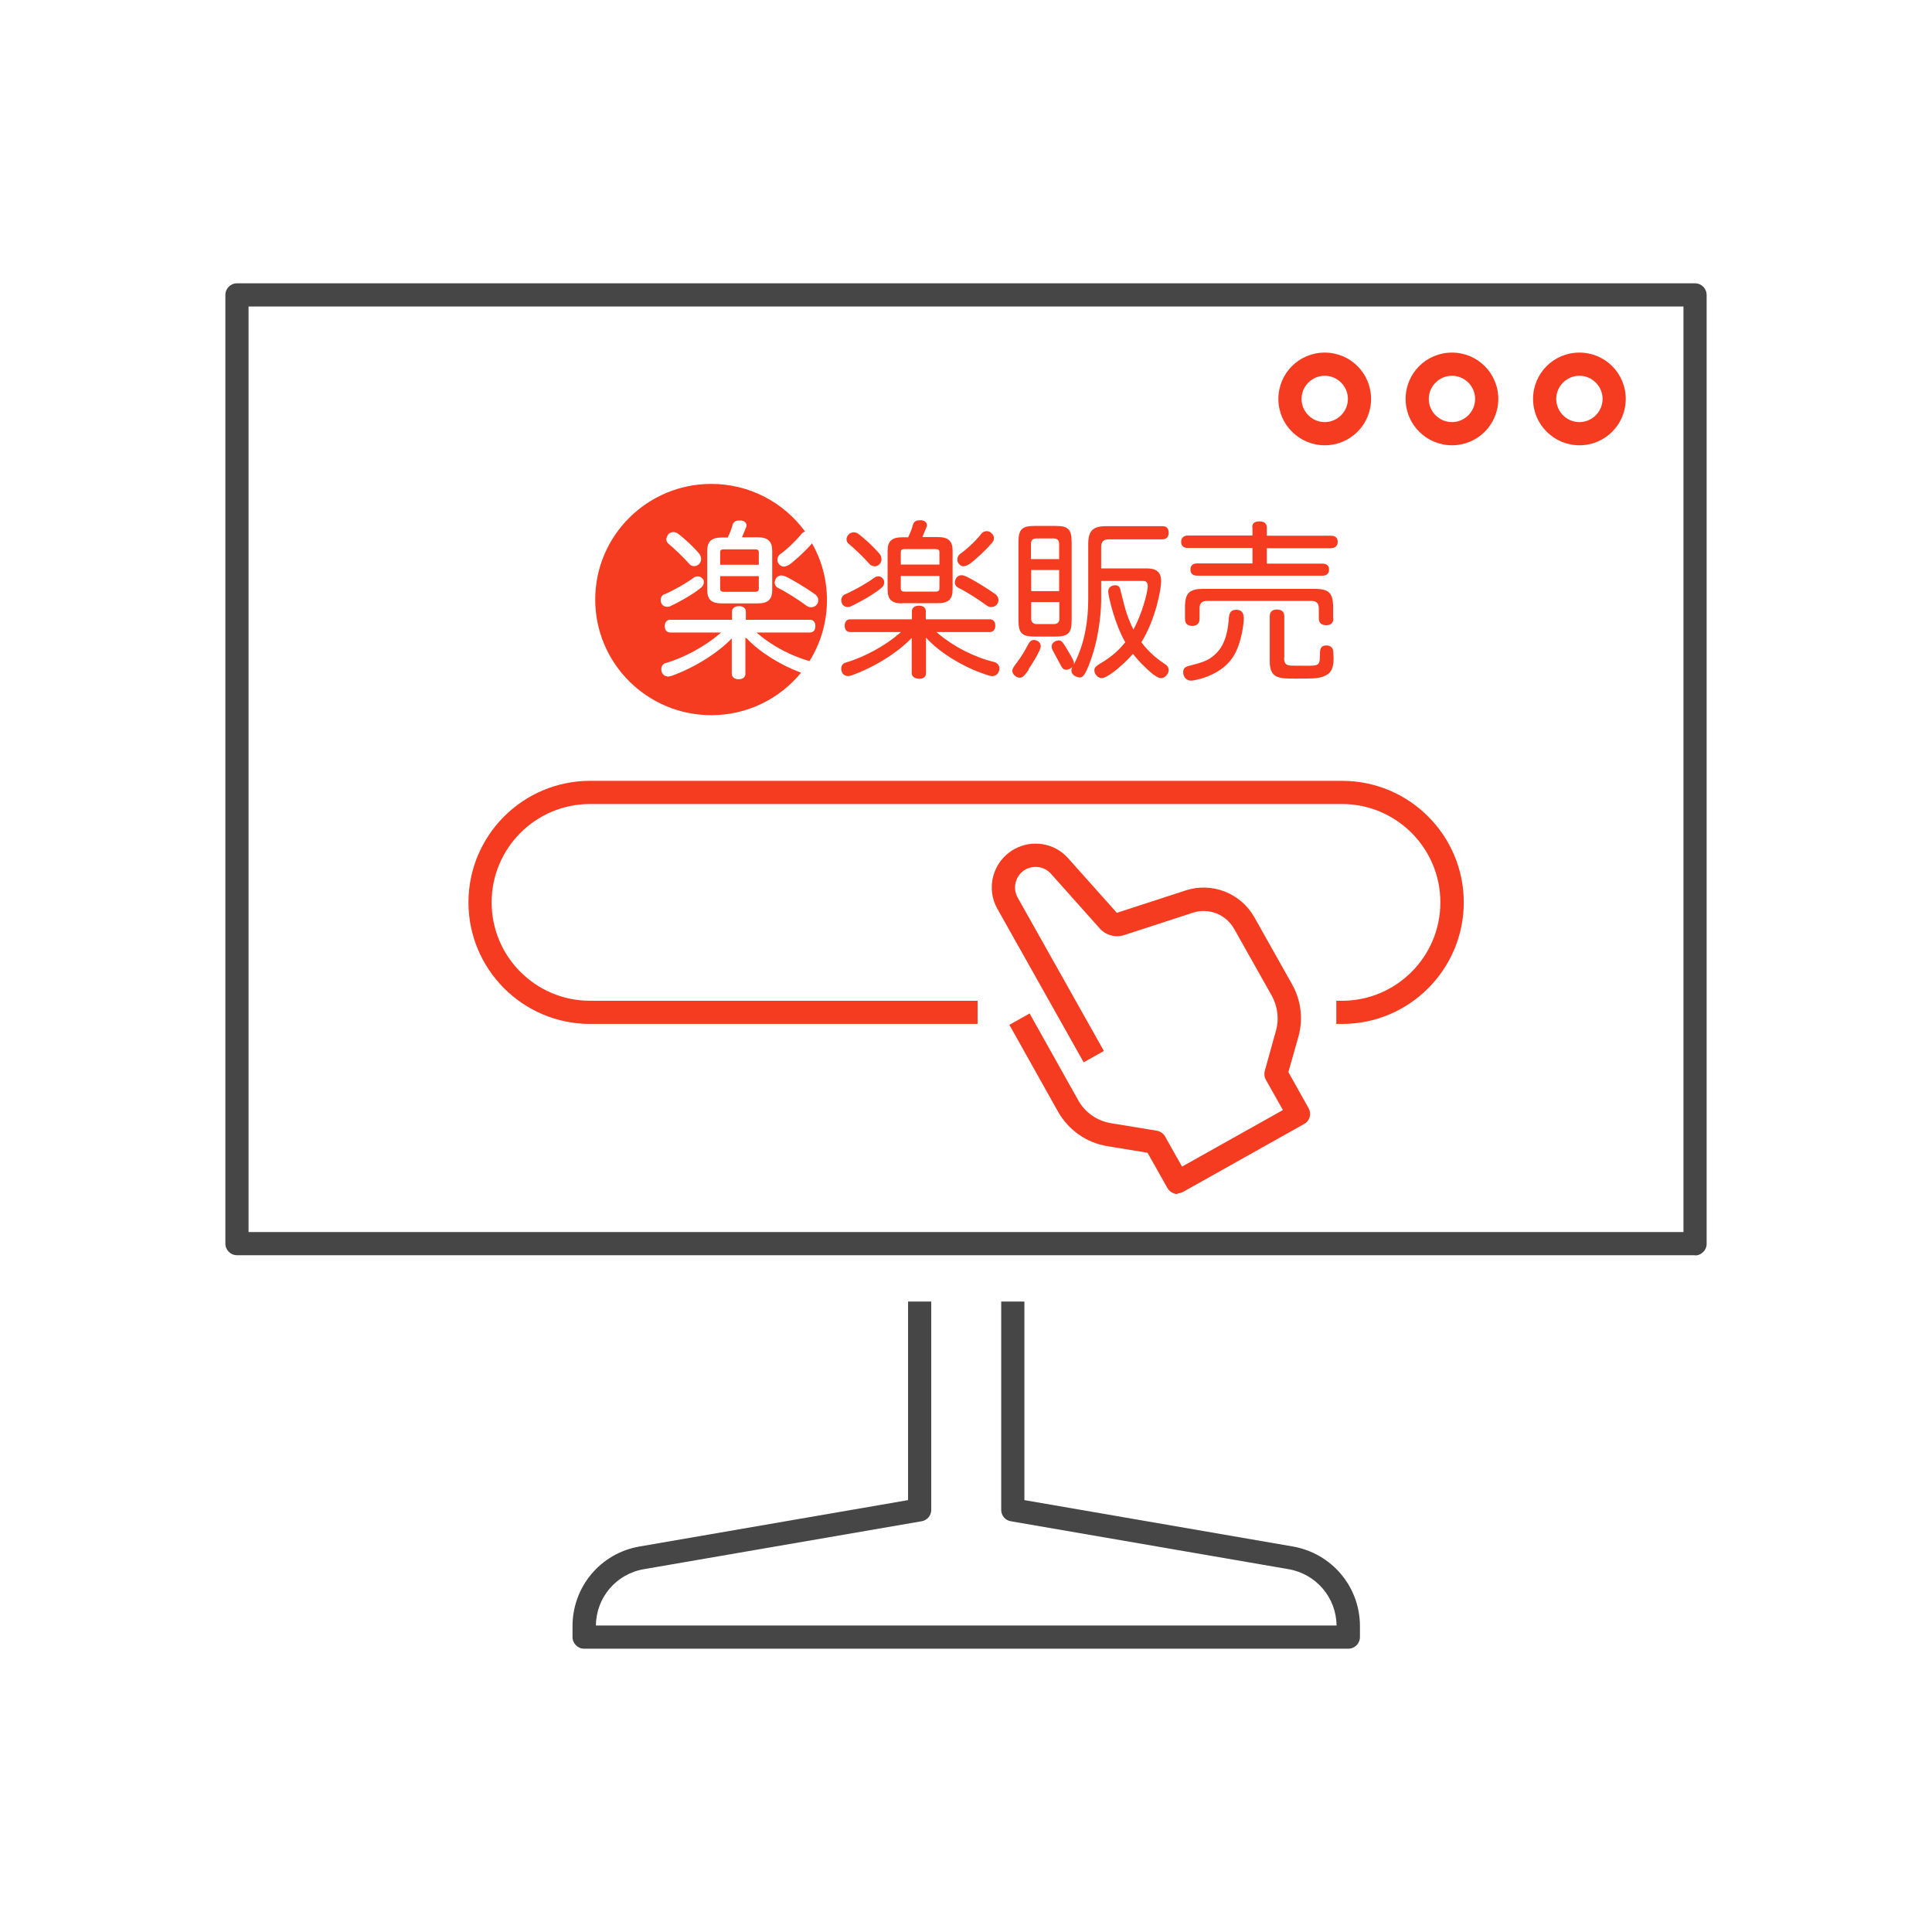
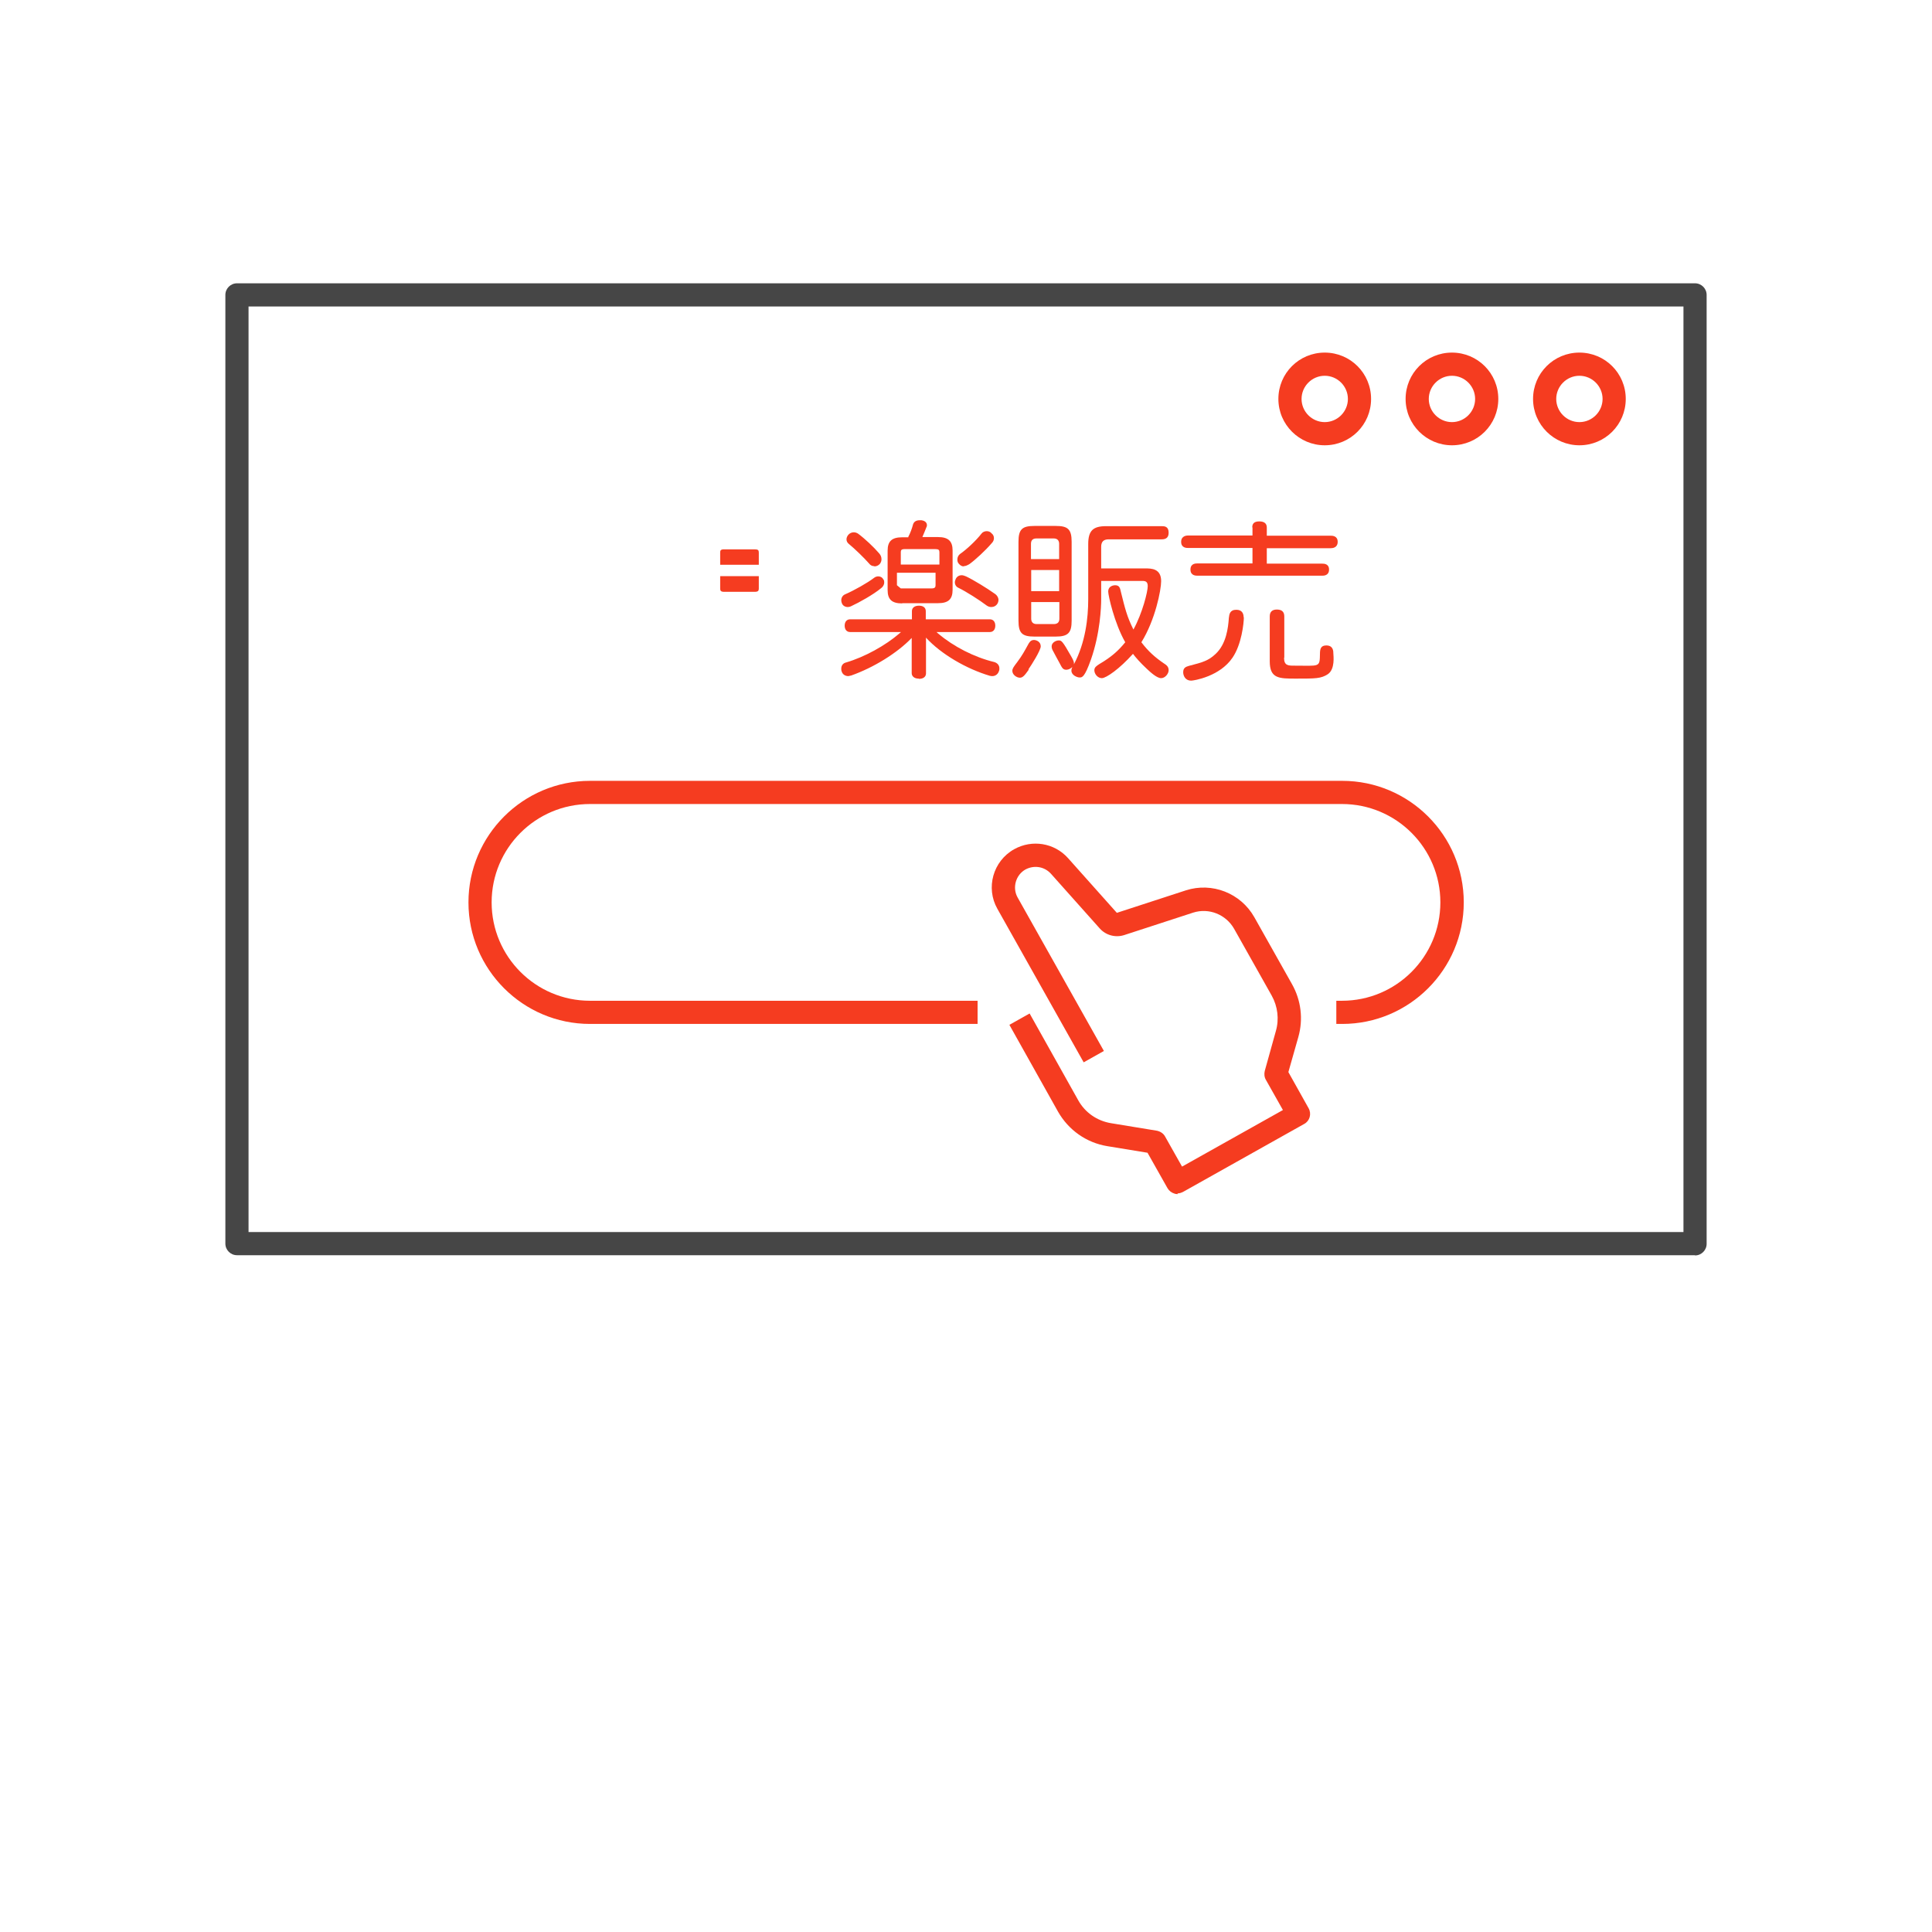
<svg xmlns="http://www.w3.org/2000/svg" viewBox="0 0 85.04 85.04">
  <defs>
    <style>.cls-1{fill:#464646;}.cls-2{fill:#f53c20;}.cls-3{fill:none;opacity:.2;}</style>
  </defs>
  <g id="_アイソレーション枠">
    <rect class="cls-3" y="0" width="85.04" height="85.04" />
-     <rect class="cls-3" x="9.81" y="9.81" width="65.41" height="65.41" />
  </g>
  <g id="_楽楽販売">
    <path class="cls-2" d="m59.07,45.07h-.25v-1.02h.25c2.39,0,4.33-1.94,4.33-4.33s-1.94-4.33-4.33-4.33H25.97c-2.39,0-4.33,1.94-4.33,4.33s1.94,4.33,4.33,4.33h17.06v1.02h-17.06c-2.95,0-5.35-2.4-5.35-5.35s2.4-5.35,5.35-5.35h33.11c2.95,0,5.35,2.4,5.35,5.35s-2.4,5.35-5.35,5.35Z" />
    <path class="cls-2" d="m51.84,52.56s-.09,0-.14-.02c-.13-.04-.24-.12-.31-.24l-.88-1.56-1.77-.29c-.92-.15-1.71-.71-2.17-1.52l-2.14-3.82.89-.5,2.14,3.82c.3.54.83.91,1.45,1.01l2.01.33c.15.03.29.12.36.25l.75,1.33,4.44-2.49-.75-1.33c-.07-.12-.08-.26-.05-.39l.49-1.76c.15-.52.08-1.08-.18-1.55l-1.66-2.95c-.36-.63-1.11-.93-1.8-.71l-3.04.99c-.38.12-.8.01-1.07-.29l-2.15-2.41c-.29-.32-.74-.39-1.12-.19-.43.24-.59.8-.35,1.23l3.8,6.76-.89.5-3.8-6.76c-.52-.92-.19-2.1.74-2.62.79-.44,1.77-.28,2.37.39l2.15,2.41,3.04-.99c1.15-.37,2.41.12,3.01,1.18l1.66,2.95c.4.71.5,1.54.28,2.32l-.44,1.55.89,1.59c.14.25.05.56-.19.69l-5.33,2.99c-.08.04-.16.07-.25.07Z" />
    <path class="cls-1" d="m74.61,55.25H10.43c-.28,0-.51-.23-.51-.51V12.98c0-.28.23-.51.51-.51h64.18c.28,0,.51.23.51.51v41.77c0,.28-.23.51-.51.51Zm-63.67-1.02h63.16V13.49H10.94v40.75Z" />
-     <path class="cls-1" d="m59.33,72.57H25.71c-.28,0-.51-.23-.51-.51v-.48c0-1.74,1.24-3.22,2.96-3.51l11.81-2.04v-8.74h1.02v9.17c0,.25-.18.46-.42.5l-12.23,2.11c-1.22.21-2.1,1.25-2.11,2.48h32.6c-.01-1.23-.9-2.27-2.11-2.48l-12.23-2.11c-.24-.04-.42-.25-.42-.5v-9.17h1.02v8.74l11.81,2.04c1.72.3,2.96,1.77,2.96,3.51v.48c0,.28-.23.51-.51.51Z" />
    <path class="cls-2" d="m58.31,19.6c-1.12,0-2.04-.91-2.04-2.04s.91-2.04,2.04-2.04,2.04.91,2.04,2.04-.91,2.04-2.04,2.04Zm0-3.06c-.56,0-1.02.46-1.02,1.02s.46,1.02,1.02,1.02,1.02-.46,1.02-1.02-.46-1.02-1.02-1.02Z" />
    <path class="cls-2" d="m63.91,19.6c-1.12,0-2.04-.91-2.04-2.04s.91-2.04,2.04-2.04,2.04.91,2.04,2.04-.91,2.04-2.04,2.04Zm0-3.06c-.56,0-1.02.46-1.02,1.02s.46,1.02,1.02,1.02,1.02-.46,1.02-1.02-.46-1.02-1.02-1.02Z" />
    <path class="cls-2" d="m69.52,19.6c-1.12,0-2.04-.91-2.04-2.04s.91-2.04,2.04-2.04,2.04.91,2.04,2.04-.91,2.04-2.04,2.04Zm0-3.06c-.56,0-1.02.46-1.02,1.02s.46,1.02,1.02,1.02,1.02-.46,1.02-1.02-.46-1.02-1.02-1.02Z" />
-     <path class="cls-2" d="m38.48,24.92c-.09,0-.17-.04-.22-.11-.23-.26-.62-.64-.91-.88-.06-.05-.09-.12-.09-.19,0-.07.03-.14.08-.2.06-.07.15-.11.24-.11.06,0,.13.02.19.06.31.23.69.59.93.87.07.08.1.16.1.26,0,.08-.03.15-.08.21-.06.06-.14.1-.23.1m3.93,0c-.08,0-.15-.04-.21-.11-.05-.05-.07-.11-.07-.19,0-.1.04-.18.11-.24.29-.2.7-.58.95-.9.05-.07.14-.11.23-.11s.16.03.21.09c.08.06.11.14.11.22,0,.07-.03.15-.09.21-.29.34-.74.75-.99.93-.1.06-.18.09-.25.09m-1.07-.07v-.54c0-.1-.03-.14-.18-.14h-1.35c-.15,0-.17.05-.17.14v.54h1.7Zm-1.7,1.05c0,.09.03.14.17.14h1.35c.15,0,.18-.05.18-.14v-.55h-1.7v.55Zm.06.66c-.45,0-.64-.17-.64-.59v-1.73c0-.42.19-.59.64-.59h.27v-.02c.09-.17.16-.36.21-.55.04-.12.14-.18.29-.18.02,0,.05,0,.08,0,.22.03.24.17.24.21,0,.03,0,.06-.02.09-.06.15-.11.28-.16.39l-.02.05h.69c.45,0,.64.18.64.59v1.73c0,.42-.19.59-.64.59h-1.58Zm-2.39.16c-.12,0-.22-.06-.26-.16-.02-.04-.03-.09-.03-.14,0-.12.07-.22.17-.26.41-.18.98-.5,1.28-.73.05-.04.12-.06.18-.06.1,0,.18.05.22.13.04.04.04.1.04.14,0,.1-.06.2-.15.26-.33.27-.93.61-1.32.79-.04.02-.09.03-.14.03m6.32,0c-.06,0-.13-.02-.19-.06-.33-.25-.91-.62-1.26-.79-.09-.04-.15-.13-.15-.24,0-.05.02-.1.04-.15.05-.1.14-.16.26-.16.06,0,.12.02.19.05.32.15.94.53,1.26.76.11.07.17.18.17.28,0,.04-.01.09-.04.15-.06.11-.17.16-.28.16m-3.2,3.15c-.18,0-.3-.1-.3-.24v-1.57.02c-.63.66-1.68,1.31-2.68,1.66h-.02s-.06.02-.09.02c-.13,0-.25-.07-.29-.2-.02-.05-.02-.09-.02-.13,0-.14.08-.24.21-.27.82-.24,1.74-.75,2.35-1.28l.07-.06h-2.24c-.15,0-.24-.11-.24-.28s.09-.28.24-.28h2.72v-.36c0-.15.12-.24.31-.24s.3.09.3.24v.36h2.82c.15,0,.24.11.24.28s-.09.28-.24.28h-2.35l.08.07c.67.57,1.59,1.04,2.46,1.25.14.04.23.14.23.28,0,.04,0,.08-.02.12-.04.13-.15.22-.29.22-.03,0-.05,0-.08-.01h-.02c-1.05-.31-2.15-.96-2.8-1.66l-.02-.03v1.58c0,.15-.12.24-.3.24" />
+     <path class="cls-2" d="m38.48,24.92c-.09,0-.17-.04-.22-.11-.23-.26-.62-.64-.91-.88-.06-.05-.09-.12-.09-.19,0-.07.03-.14.08-.2.06-.07.15-.11.24-.11.06,0,.13.02.19.06.31.23.69.59.93.87.07.08.1.16.1.26,0,.08-.03.15-.08.21-.06.06-.14.1-.23.1m3.93,0c-.08,0-.15-.04-.21-.11-.05-.05-.07-.11-.07-.19,0-.1.04-.18.11-.24.29-.2.7-.58.95-.9.05-.07.14-.11.23-.11s.16.03.21.09c.08.06.11.14.11.22,0,.07-.03.15-.09.21-.29.34-.74.75-.99.93-.1.06-.18.09-.25.09m-1.07-.07v-.54c0-.1-.03-.14-.18-.14h-1.35c-.15,0-.17.05-.17.14v.54h1.7Zm-1.7,1.05h1.35c.15,0,.18-.05.18-.14v-.55h-1.7v.55Zm.06.66c-.45,0-.64-.17-.64-.59v-1.73c0-.42.19-.59.64-.59h.27v-.02c.09-.17.16-.36.21-.55.04-.12.14-.18.29-.18.02,0,.05,0,.08,0,.22.03.24.17.24.21,0,.03,0,.06-.02.09-.06.15-.11.28-.16.39l-.02.05h.69c.45,0,.64.18.64.59v1.73c0,.42-.19.59-.64.59h-1.58Zm-2.39.16c-.12,0-.22-.06-.26-.16-.02-.04-.03-.09-.03-.14,0-.12.07-.22.17-.26.41-.18.98-.5,1.28-.73.05-.04.12-.06.18-.06.1,0,.18.05.22.13.04.04.04.1.04.14,0,.1-.06.2-.15.26-.33.27-.93.61-1.32.79-.04.02-.09.03-.14.03m6.32,0c-.06,0-.13-.02-.19-.06-.33-.25-.91-.62-1.26-.79-.09-.04-.15-.13-.15-.24,0-.05.02-.1.04-.15.05-.1.14-.16.26-.16.06,0,.12.02.19.05.32.15.94.53,1.26.76.11.07.17.18.17.28,0,.04-.01.09-.04.15-.06.11-.17.16-.28.16m-3.2,3.15c-.18,0-.3-.1-.3-.24v-1.57.02c-.63.66-1.68,1.31-2.68,1.66h-.02s-.06.02-.09.02c-.13,0-.25-.07-.29-.2-.02-.05-.02-.09-.02-.13,0-.14.08-.24.21-.27.82-.24,1.74-.75,2.35-1.28l.07-.06h-2.24c-.15,0-.24-.11-.24-.28s.09-.28.24-.28h2.72v-.36c0-.15.12-.24.31-.24s.3.09.3.24v.36h2.82c.15,0,.24.11.24.28s-.09.28-.24.28h-2.35l.08.07c.67.57,1.59,1.04,2.46,1.25.14.04.23.14.23.28,0,.04,0,.08-.02.12-.04.13-.15.22-.29.22-.03,0-.05,0-.08-.01h-.02c-1.05-.31-2.15-.96-2.8-1.66l-.02-.03v1.58c0,.15-.12.24-.3.24" />
    <path class="cls-2" d="m31.87,26.05h1.35c.15,0,.18-.05.18-.14v-.55h-1.7v.55c0,.09.03.14.17.14" />
-     <path class="cls-2" d="m29.25,26.16c.41-.18.98-.5,1.28-.73.05-.04.12-.06.18-.06.1,0,.18.05.23.12.04.04.04.1.04.14,0,.1-.06.2-.15.26-.33.27-.93.61-1.32.79-.04.02-.09.03-.14.03-.12,0-.22-.06-.26-.16-.02-.04-.03-.09-.03-.14,0-.12.07-.22.17-.26m.15-2.62c.06-.07.15-.11.24-.11.06,0,.13.02.19.06.31.23.69.59.93.87.07.08.1.16.1.26,0,.08-.03.15-.08.21-.06.06-.14.1-.23.1-.09,0-.17-.04-.22-.11-.23-.26-.62-.64-.91-.88-.06-.05-.09-.12-.09-.19,0-.07.03-.14.08-.2m1.72.71c0-.42.19-.59.64-.59h.27v-.02c.09-.17.16-.36.21-.55.04-.12.14-.18.29-.18.02,0,.05,0,.08,0,.22.03.24.17.24.21,0,.03,0,.06-.02.09-.06.15-.11.28-.16.39l-.02.05h.69c.45,0,.64.18.64.59v1.73c0,.42-.19.59-.64.59h-1.58c-.45,0-.64-.17-.64-.59v-1.73Zm3.01,1.24c.05-.1.14-.16.26-.16.06,0,.12.02.19.05.32.15.94.53,1.26.76.11.07.17.18.17.28,0,.04-.01.09-.04.15-.06.11-.17.16-.28.16-.06,0-.13-.02-.19-.06-.33-.25-.91-.62-1.26-.79-.09-.04-.15-.13-.15-.24,0-.05.02-.1.04-.15m-1.31,2.6l-.02-.03v1.6c0,.15-.12.24-.3.24-.18,0-.3-.1-.3-.24v-1.58.02c-.63.66-1.68,1.31-2.68,1.66h-.02s-.06.02-.09.02c-.13,0-.25-.07-.29-.2-.02-.05-.02-.09-.02-.13,0-.14.08-.24.21-.27.82-.24,1.74-.75,2.35-1.28l.07-.06h-2.24c-.15,0-.24-.11-.24-.28s.09-.28.24-.28h2.72v-.36c0-.15.13-.24.31-.24s.3.09.3.24v.36h2.82c.15,0,.24.1.24.28s-.09.28-.24.28h-2.35l.08.07c.61.52,1.44.96,2.25,1.19.49-.78.77-1.7.77-2.69,0-.91-.24-1.76-.66-2.5,0,0,0,0,0,.01-.29.34-.74.75-.99.93-.1.06-.18.09-.25.09-.08,0-.15-.04-.21-.11-.05-.05-.07-.11-.07-.19,0-.1.04-.18.11-.24.29-.2.7-.59.95-.9.04-.05.1-.09.16-.1-.93-1.27-2.43-2.1-4.13-2.1-2.82,0-5.11,2.28-5.11,5.09s2.29,5.09,5.11,5.09c1.59,0,3.02-.73,3.95-1.87-.92-.34-1.83-.91-2.4-1.52" />
    <path class="cls-2" d="m33.4,24.32c0-.1-.03-.14-.18-.14h-1.35c-.15,0-.17.05-.17.14v.54h1.7v-.54Z" />
    <path class="cls-2" d="m48.47,25.56v.83c0,.31-.04,1.47-.45,2.64-.28.79-.39.79-.5.79s-.36-.1-.36-.3c0-.07.02-.11.04-.16-.13.12-.24.12-.27.12-.15,0-.19-.1-.3-.31-.04-.08-.24-.43-.27-.5-.04-.07-.07-.13-.07-.22,0-.16.18-.26.31-.26.12,0,.16.01.55.7.12.21.13.27.12.35.51-.96.63-2.04.63-2.86v-2.43c0-.6.22-.79.79-.79h2.44c.13,0,.31.01.31.29,0,.24-.15.29-.31.29h-2.33c-.23,0-.33.11-.33.33v.95h1.95c.25,0,.69,0,.69.56,0,.39-.26,1.71-.87,2.69.31.41.61.67.99.93.11.07.21.14.21.3s-.16.35-.33.35c-.19,0-.47-.26-.63-.41-.28-.26-.49-.5-.61-.66-.59.66-1.18,1.07-1.37,1.07-.18,0-.33-.18-.33-.35,0-.13.1-.19.22-.27.53-.31.84-.59,1.14-.96-.48-.84-.75-2.06-.75-2.23,0-.27.28-.28.3-.28.19,0,.22.11.26.3.18.72.26,1.07.55,1.65.4-.73.63-1.67.63-1.91,0-.2-.1-.23-.24-.23h-1.81Zm-3.08.94v.73c0,.14.07.24.24.24h.75c.18,0,.25-.09.25-.24v-.73h-1.23Zm1.23-1.41h-1.23v.93h1.23v-.93Zm-1.23-.48h1.23v-.67c0-.14-.07-.24-.24-.24h-.76c-.17,0-.24.09-.24.24v.67Zm1.08-1.46c.53,0,.7.14.7.7v3.47c0,.53-.15.7-.7.7h-.94c-.54,0-.7-.15-.7-.7v-3.47c0-.55.16-.7.7-.7h.94Zm-1.19,6.33c-.19.27-.27.35-.39.35-.14,0-.33-.13-.33-.3,0-.1.05-.17.21-.38.22-.29.33-.5.49-.79.04-.07.1-.19.25-.19.1,0,.3.07.3.28,0,.18-.42.84-.54,1.01" />
    <path class="cls-2" d="m54.75,27.17c0,.26-.1,1.2-.5,1.78-.56.83-1.71,1.01-1.82,1.01-.25,0-.35-.21-.35-.37,0-.2.12-.24.25-.28.62-.16.86-.23,1.17-.52.48-.44.56-1.16.59-1.59.02-.16.04-.36.33-.36.26,0,.32.18.32.33" />
    <path class="cls-2" d="m55.12,23.22c0-.14.05-.27.31-.27s.33.13.33.27v.36h2.81c.07,0,.31,0,.31.27s-.24.28-.31.28h-2.81v.68h2.44c.07,0,.3,0,.3.26,0,.27-.24.27-.3.27h-5.49c-.07,0-.31,0-.31-.27s.23-.27.31-.27h2.42v-.68h-2.83c-.07,0-.31,0-.31-.27s.25-.28.31-.28h2.83v-.36Z" />
-     <path class="cls-2" d="m58.69,27.22c0,.2-.11.3-.31.3s-.33-.09-.33-.3v-.44c0-.22-.1-.33-.33-.33h-4.59c-.22,0-.33.1-.33.33v.47c0,.2-.13.3-.32.3s-.32-.09-.32-.3v-.52c0-.62.18-.81.81-.81h4.9c.62,0,.81.18.81.81v.48Z" />
    <path class="cls-2" d="m56.52,28.96c0,.34.19.34.45.34,1.12,0,1.12.09,1.13-.52,0-.22.04-.37.28-.37.31,0,.31.26.31.36,0,.07.09.69-.25.91-.3.19-.53.19-1.4.19-.74,0-1.15,0-1.15-.76v-1.98c0-.2.11-.3.31-.3s.33.08.33.3v1.81Z" />
  </g>
</svg>